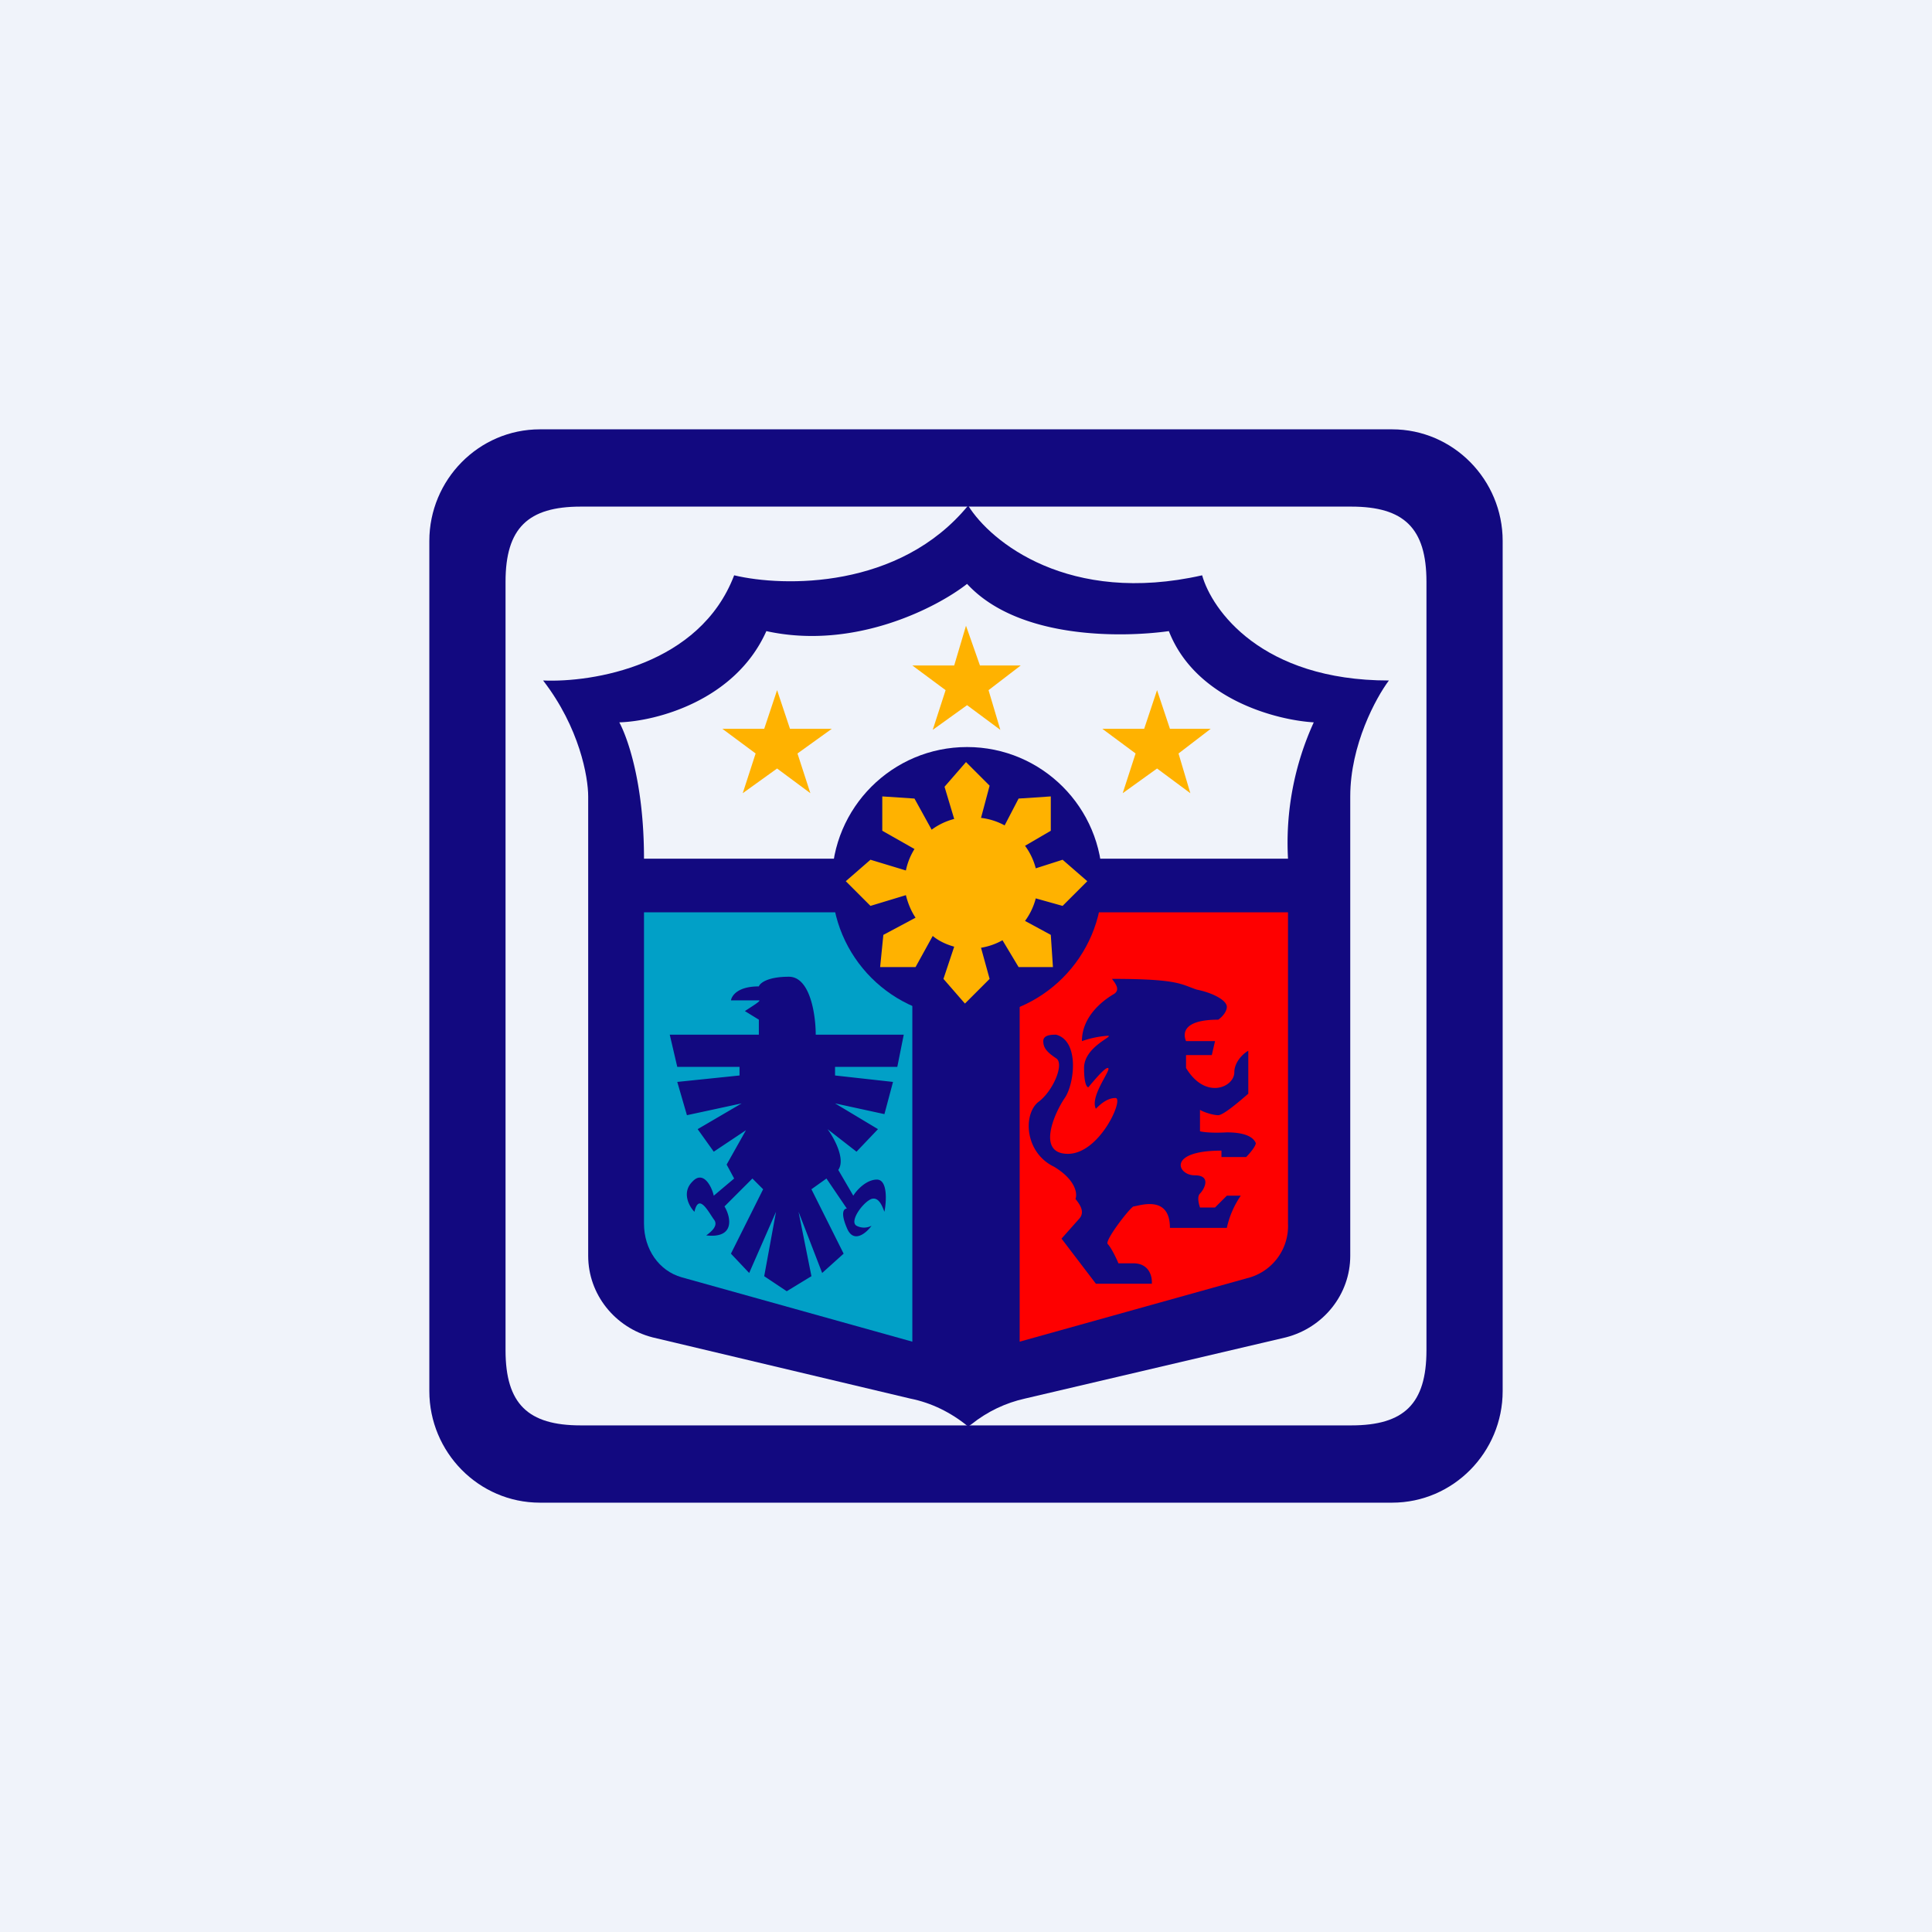
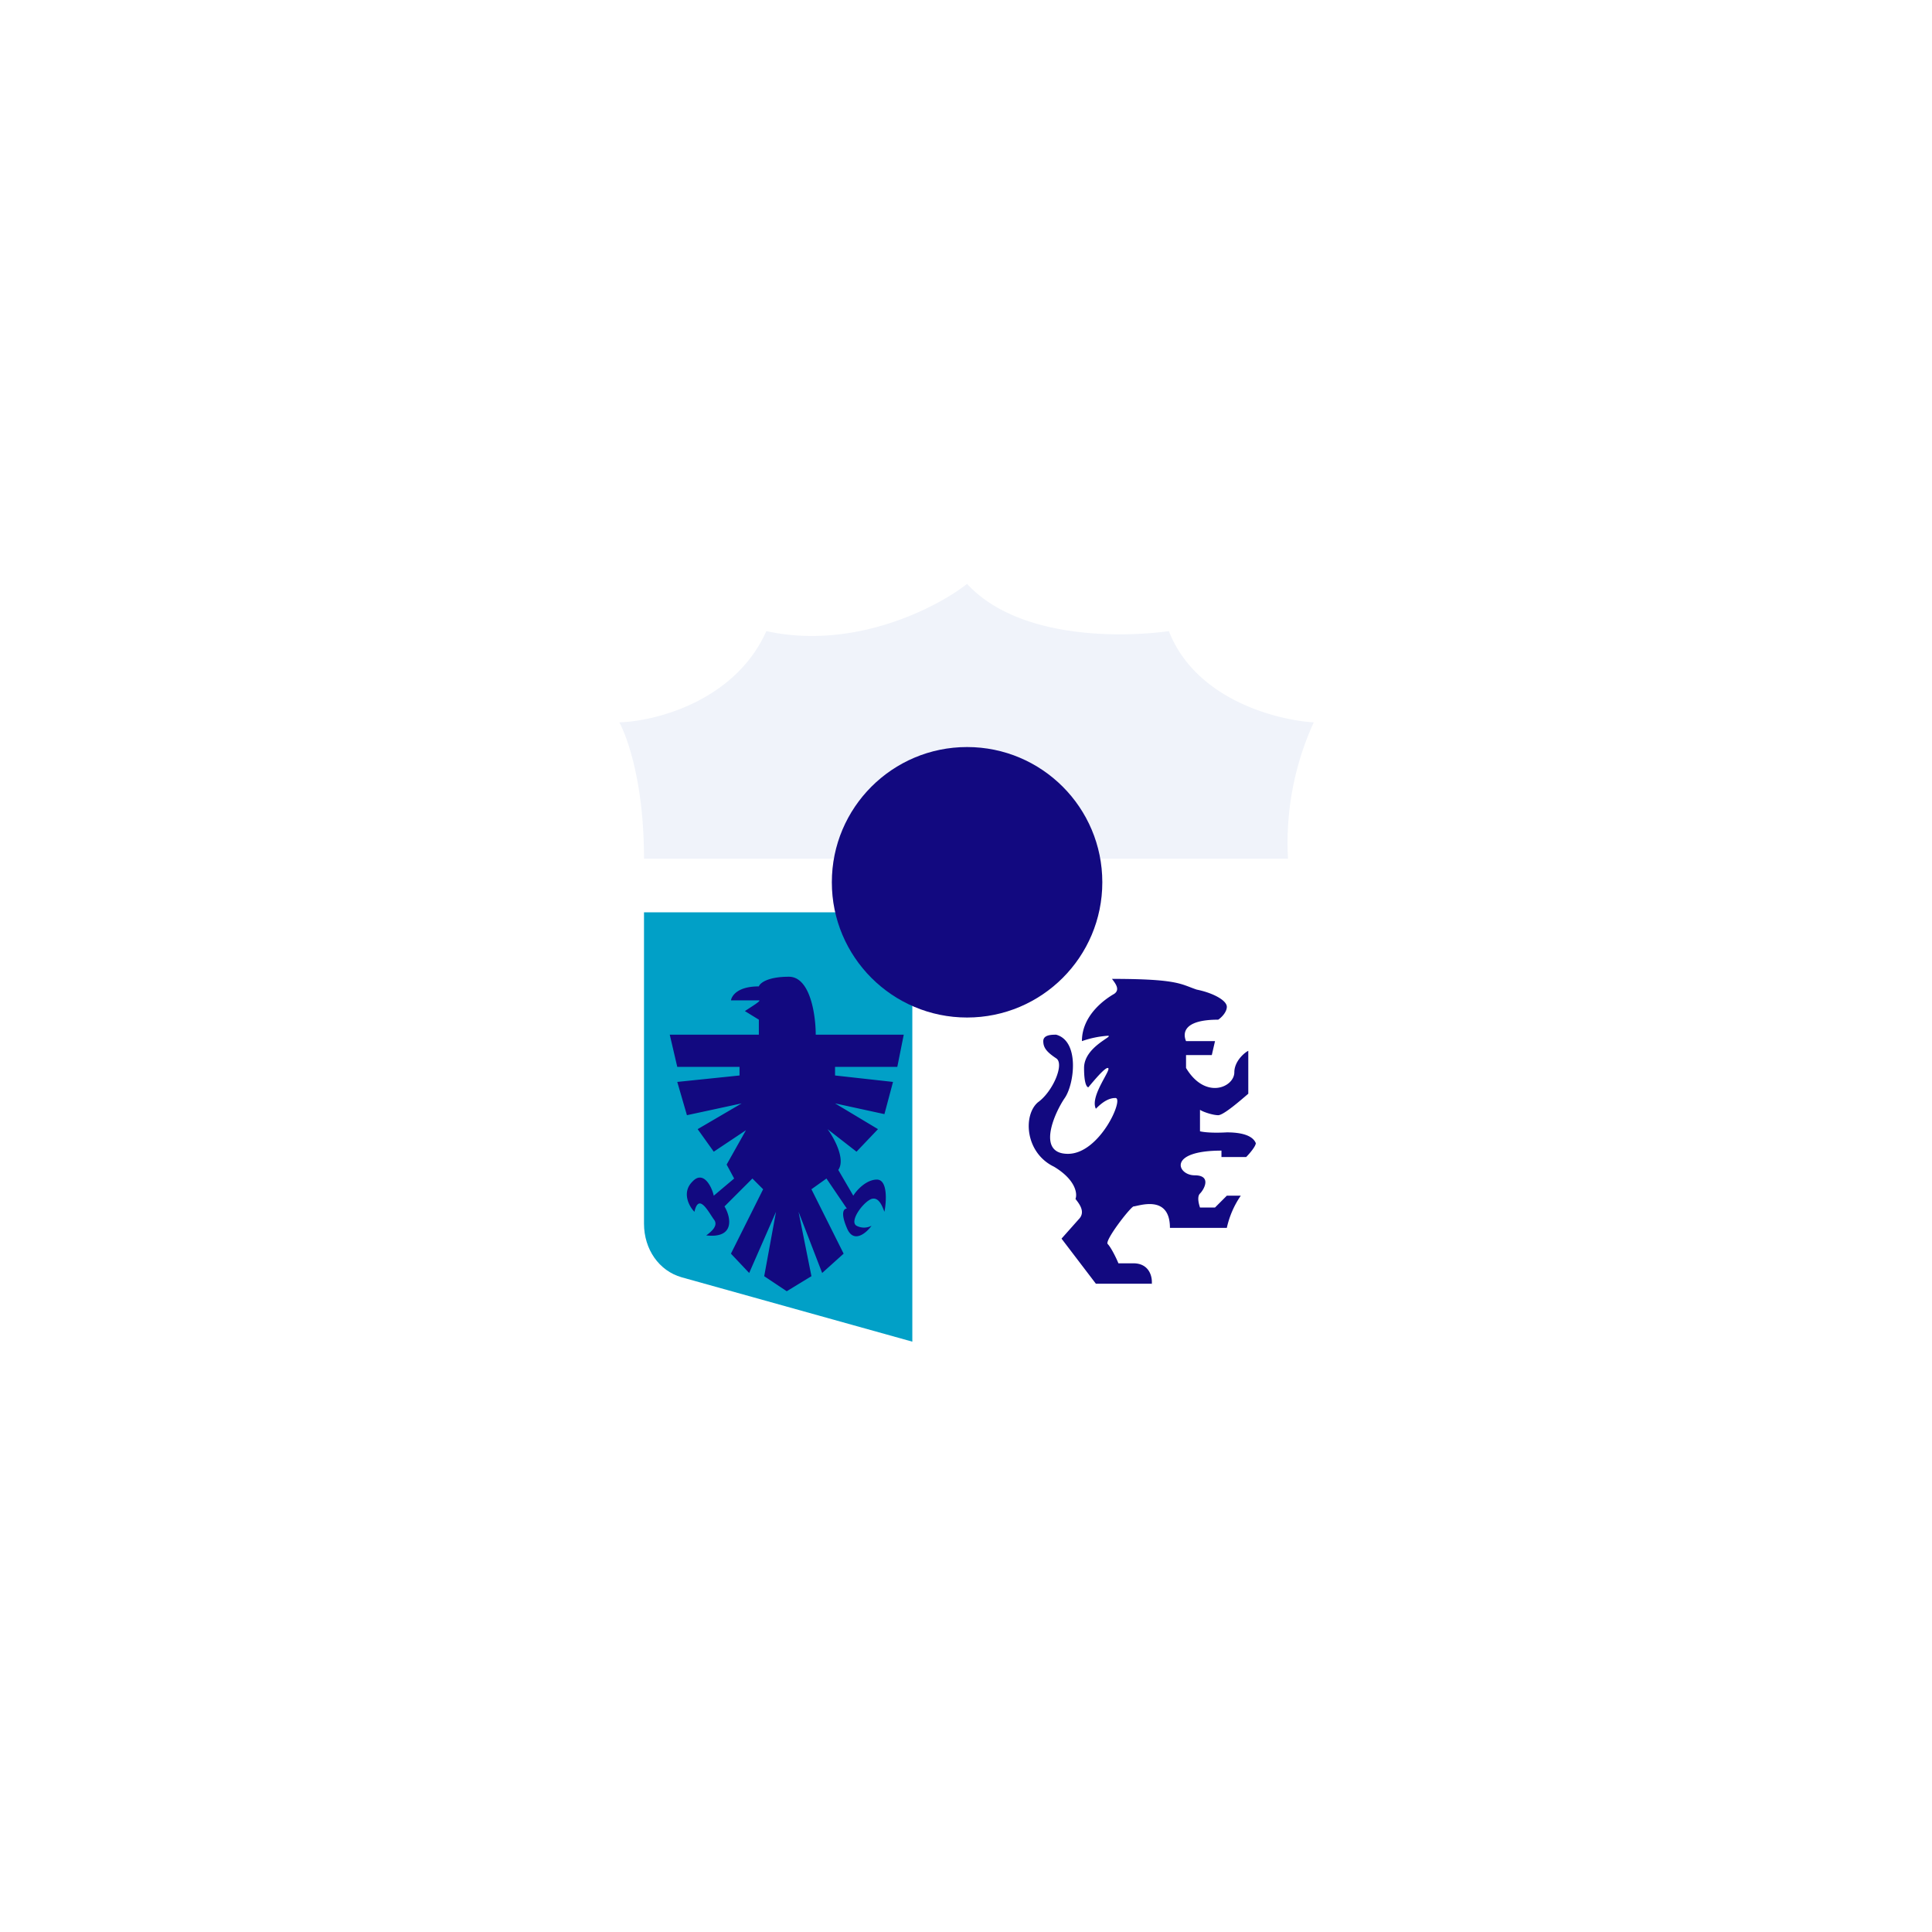
<svg xmlns="http://www.w3.org/2000/svg" width="18" height="18" viewBox="0 0 18 18">
-   <path fill="#F0F3FA" d="M0 0h18v18H0z" />
-   <path fill-rule="evenodd" d="M4 5.04v7.92c0 .57.46 1.04 1.03 1.04h7.94c.57 0 1.03-.47 1.03-1.04V5.04C14 4.47 13.54 4 12.97 4H5.03C4.46 4 4 4.47 4 5.04Zm.71.38v7.16c0 .5.21.7.7.7h7.18c.49 0 .7-.2.7-.7V5.42c0-.5-.21-.7-.7-.7H5.41c-.49 0-.7.2-.7.7Z" fill="#120980" />
-   <path d="M6.84 5.36c-.32.84-1.32 1-1.78.98.34.44.42.9.42 1.08v4.28c0 .36.25.67.6.76l2.4.57c.2.04.38.13.54.26l.03-.02c.15-.12.32-.2.5-.24l2.43-.57c.35-.09.6-.4.6-.76V7.42c0-.48.24-.92.36-1.08-1.19 0-1.65-.66-1.74-.98-1.24.28-1.97-.31-2.18-.65-.64.78-1.72.76-2.18.65Z" fill="#120980" />
  <path d="M6 8c0-.72-.16-1.14-.23-1.27.34-.01 1.08-.2 1.37-.85.82.18 1.59-.22 1.87-.44.48.52 1.45.5 1.88.44.25.64 1.01.83 1.35.85A2.7 2.7 0 0 0 12 8H6Z" fill="#F0F3FA" />
  <path d="M8.5 8.5H6v2.9c0 .24.14.44.35.5l2.15.6v-4Z" fill="#01A0C7" />
-   <path d="M9.5 8.5H12v2.9a.5.5 0 0 1-.35.5l-2.15.6v-4Z" fill="#FE0000" />
  <path d="M7.08 9.64h-.84l.07.3h.58v.08l-.58.06.09.31.51-.11-.41.24.15.21.3-.2-.18.32.07.13-.19.16c-.02-.09-.1-.24-.2-.13-.1.1-.03.23.02.28.04-.18.13 0 .18.07.05.06-.03.12-.07.15.27.03.23-.17.17-.27l.26-.26.1.1-.3.6.17.18.25-.57-.11.6.21.14.23-.14-.12-.6.22.57.2-.18-.3-.6.14-.1.19.28c-.03 0-.06.04 0 .18.06.15.18.05.23-.02a.15.15 0 0 1-.14 0c-.07-.04.06-.22.14-.25.07-.02.1.07.12.12.02-.1.03-.3-.07-.3s-.19.1-.22.15l-.14-.24c.07-.1-.04-.3-.1-.38l.27.21.2-.21-.4-.24.46.1.08-.3-.54-.06v-.08h.58l.06-.3H7.6c0-.18-.05-.54-.25-.54s-.27.06-.28.09c-.19 0-.25.08-.26.13h.26c.03 0-.07.06-.13.1l.13.08v.14ZM10.73 11.96h-.52l-.32-.42.16-.18c.07-.07 0-.15-.03-.19.02-.05 0-.18-.2-.3-.27-.13-.29-.48-.15-.6.14-.1.25-.36.17-.41-.09-.06-.12-.1-.12-.16s.08-.06.12-.06c.22.06.17.46.08.59-.09.13-.27.52.03.52.3 0 .53-.53.44-.52-.08 0-.15.07-.18.1-.06-.12.16-.38.11-.38-.03 0-.13.12-.18.18-.01 0-.04-.02-.04-.18 0-.2.29-.3.22-.3a.92.92 0 0 0-.24.05c0-.25.23-.4.3-.44.06-.04.01-.1-.02-.14.62 0 .64.05.79.1.15.03.28.1.28.16 0 .05-.05.1-.08.12-.33 0-.33.13-.3.2h.27l-.03.13h-.24v.12c.18.3.45.18.45.04 0-.1.09-.18.13-.2v.4c-.07.06-.23.2-.28.2-.05 0-.14-.03-.17-.05v.2s.07.02.25.01c.23 0 .26.08.27.1 0 .03-.06.1-.09.13h-.23v-.06c-.51 0-.41.23-.25.23.16 0 .09.13.05.17-.03.03-.01.1 0 .13h.14l.11-.11h.13a.85.85 0 0 0-.13.3h-.53c0-.32-.3-.2-.34-.2-.04.02-.27.32-.24.35.03.03.08.13.1.18h.14c.15 0 .18.13.17.2Z" fill="#120980" />
  <circle cx="9.01" cy="8.22" fill="#120980" r="1.26" />
-   <path d="m8.8 7.33.09.3a.61.61 0 0 0-.21.1l-.16-.29-.3-.02v.32l.3.17a.61.61 0 0 0-.08.2l-.33-.1-.23.2.23.23.33-.1c.02.08.05.15.09.21l-.3.16-.03.3h.33l.16-.29c.06.05.13.08.2.1l-.1.3.2.23.23-.23-.08-.29a.61.61 0 0 0 .2-.07l.15.25h.32l-.02-.3-.24-.13a.61.61 0 0 0 .1-.21l.25.07.23-.23-.23-.2-.25.08a.61.61 0 0 0-.1-.21l.24-.14v-.32l-.3.02-.13.25a.61.61 0 0 0-.22-.07l.08-.3L9 7.1l-.2.23ZM9 5.83l.13.37h.38l-.3.23.11.37-.31-.23-.32.23.12-.37-.31-.23h.39L9 5.83Zm1.78.6.12.36h.38l-.3.23.11.37-.31-.23-.32.23.12-.37-.31-.23h.39l.12-.36Zm-3.42.36-.12-.36-.12.36h-.39l.31.23-.12.37.32-.23.31.23-.12-.37.32-.23h-.4Z" fill="#FFB200" />
</svg>